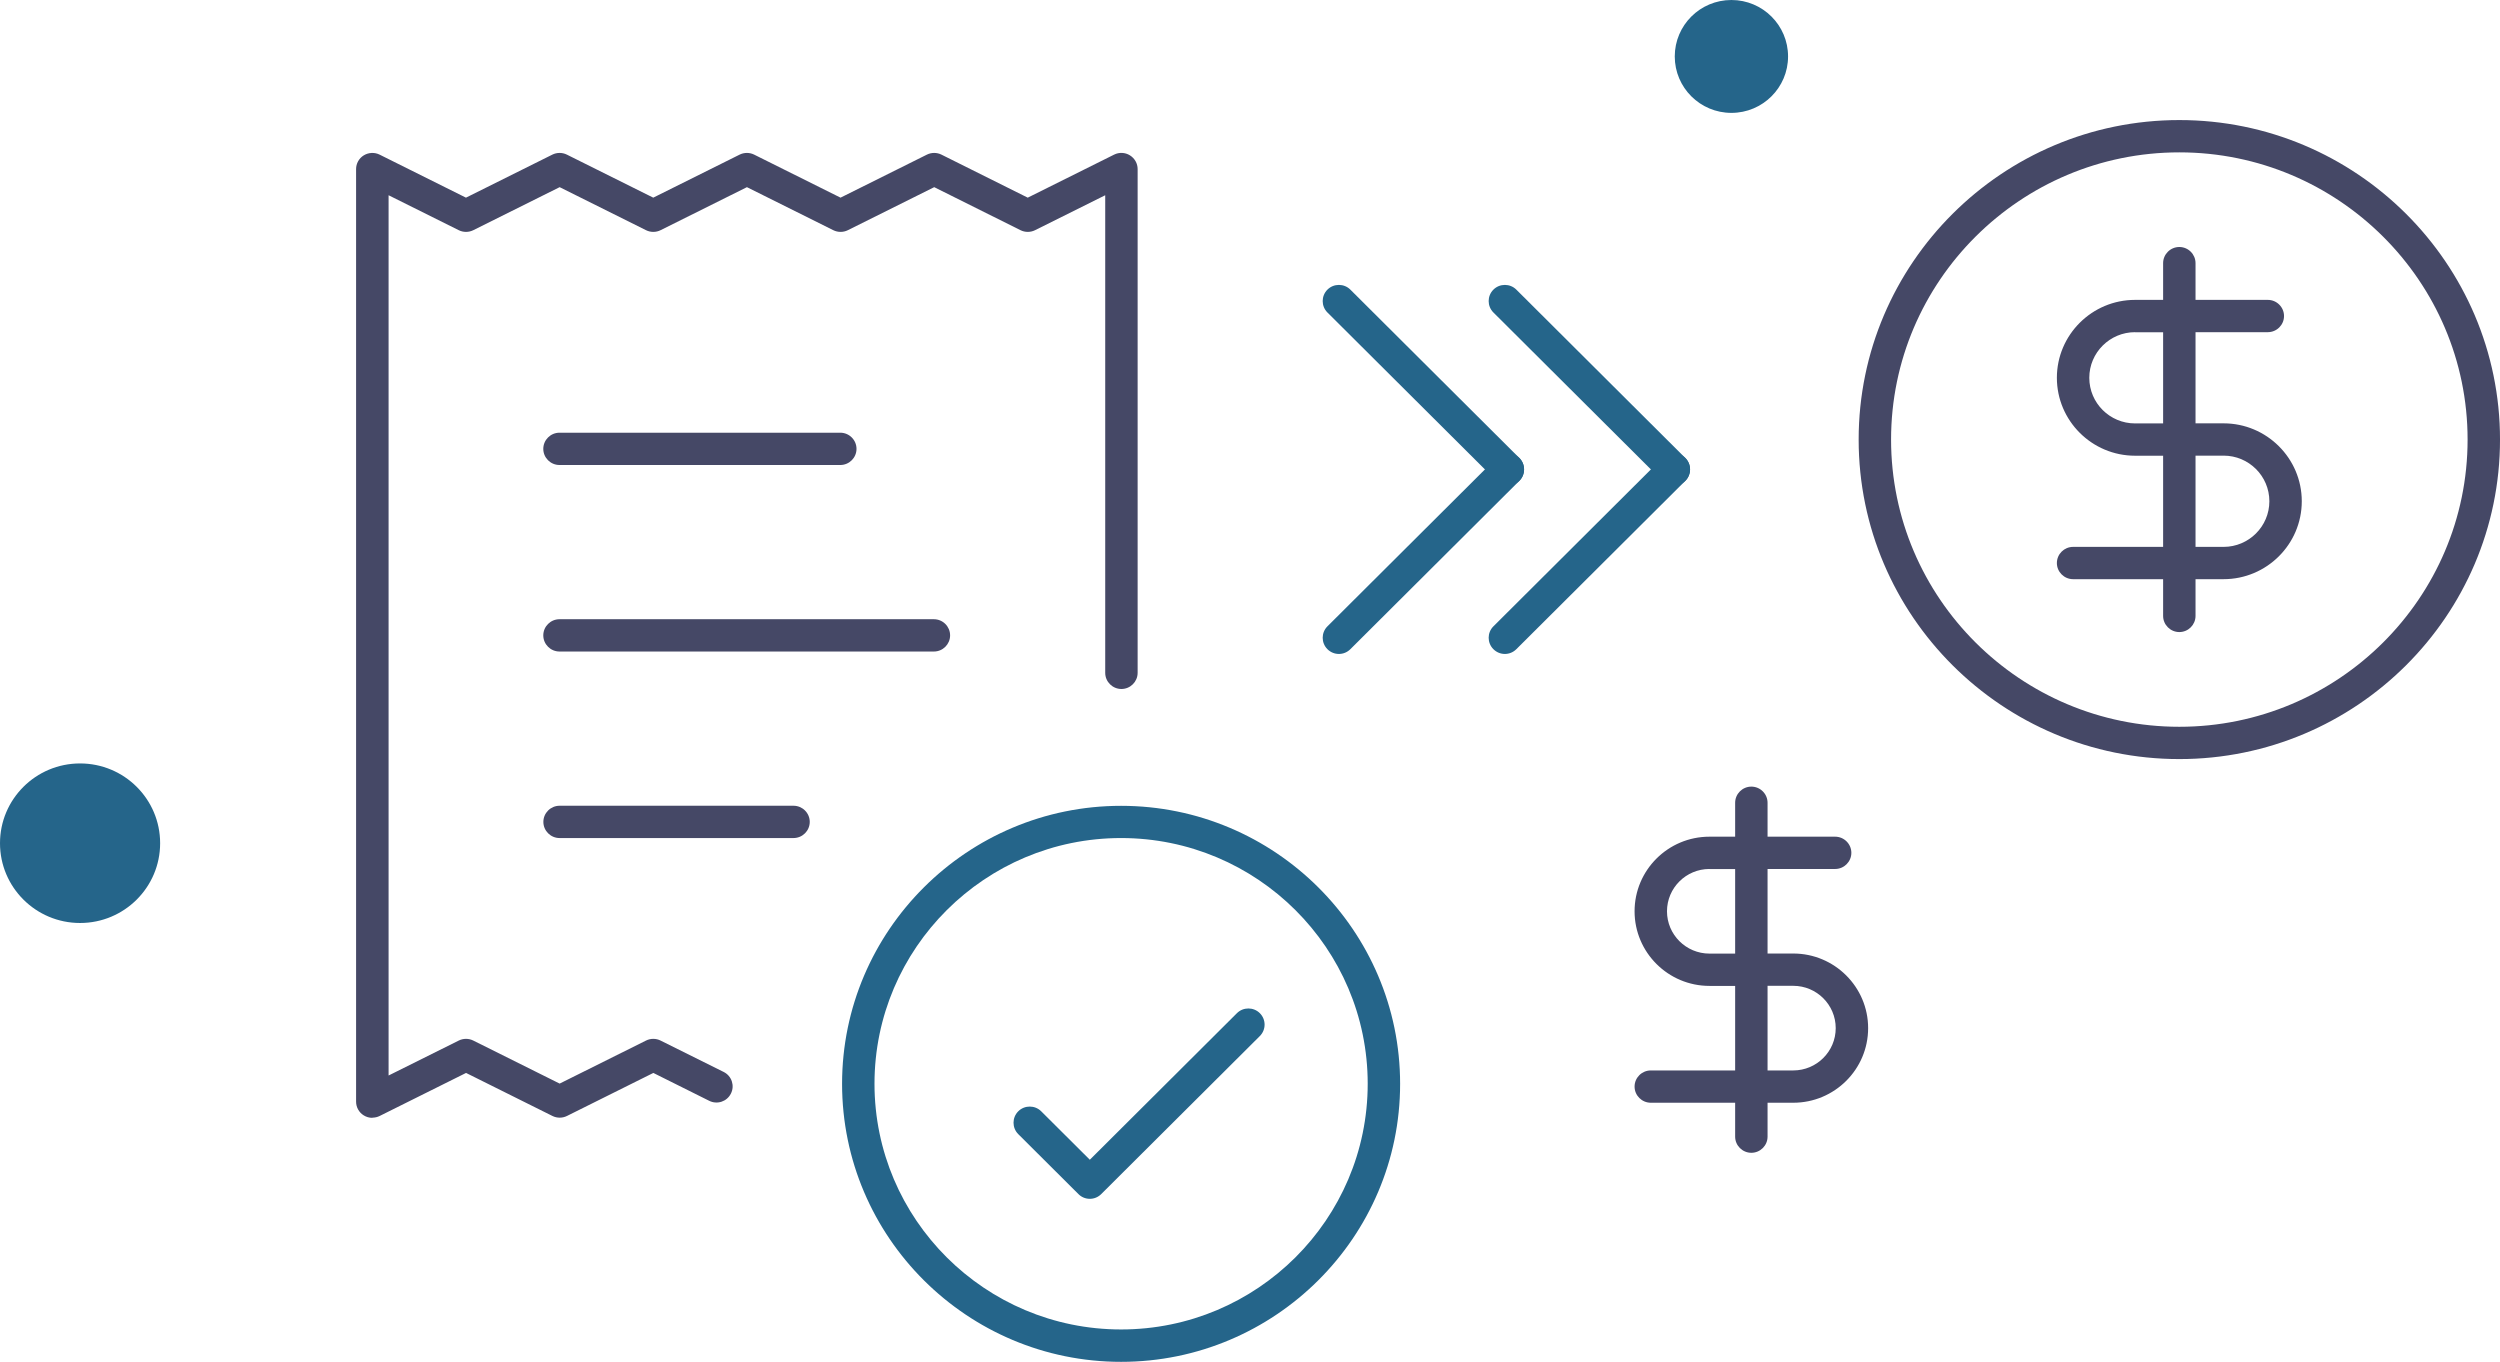
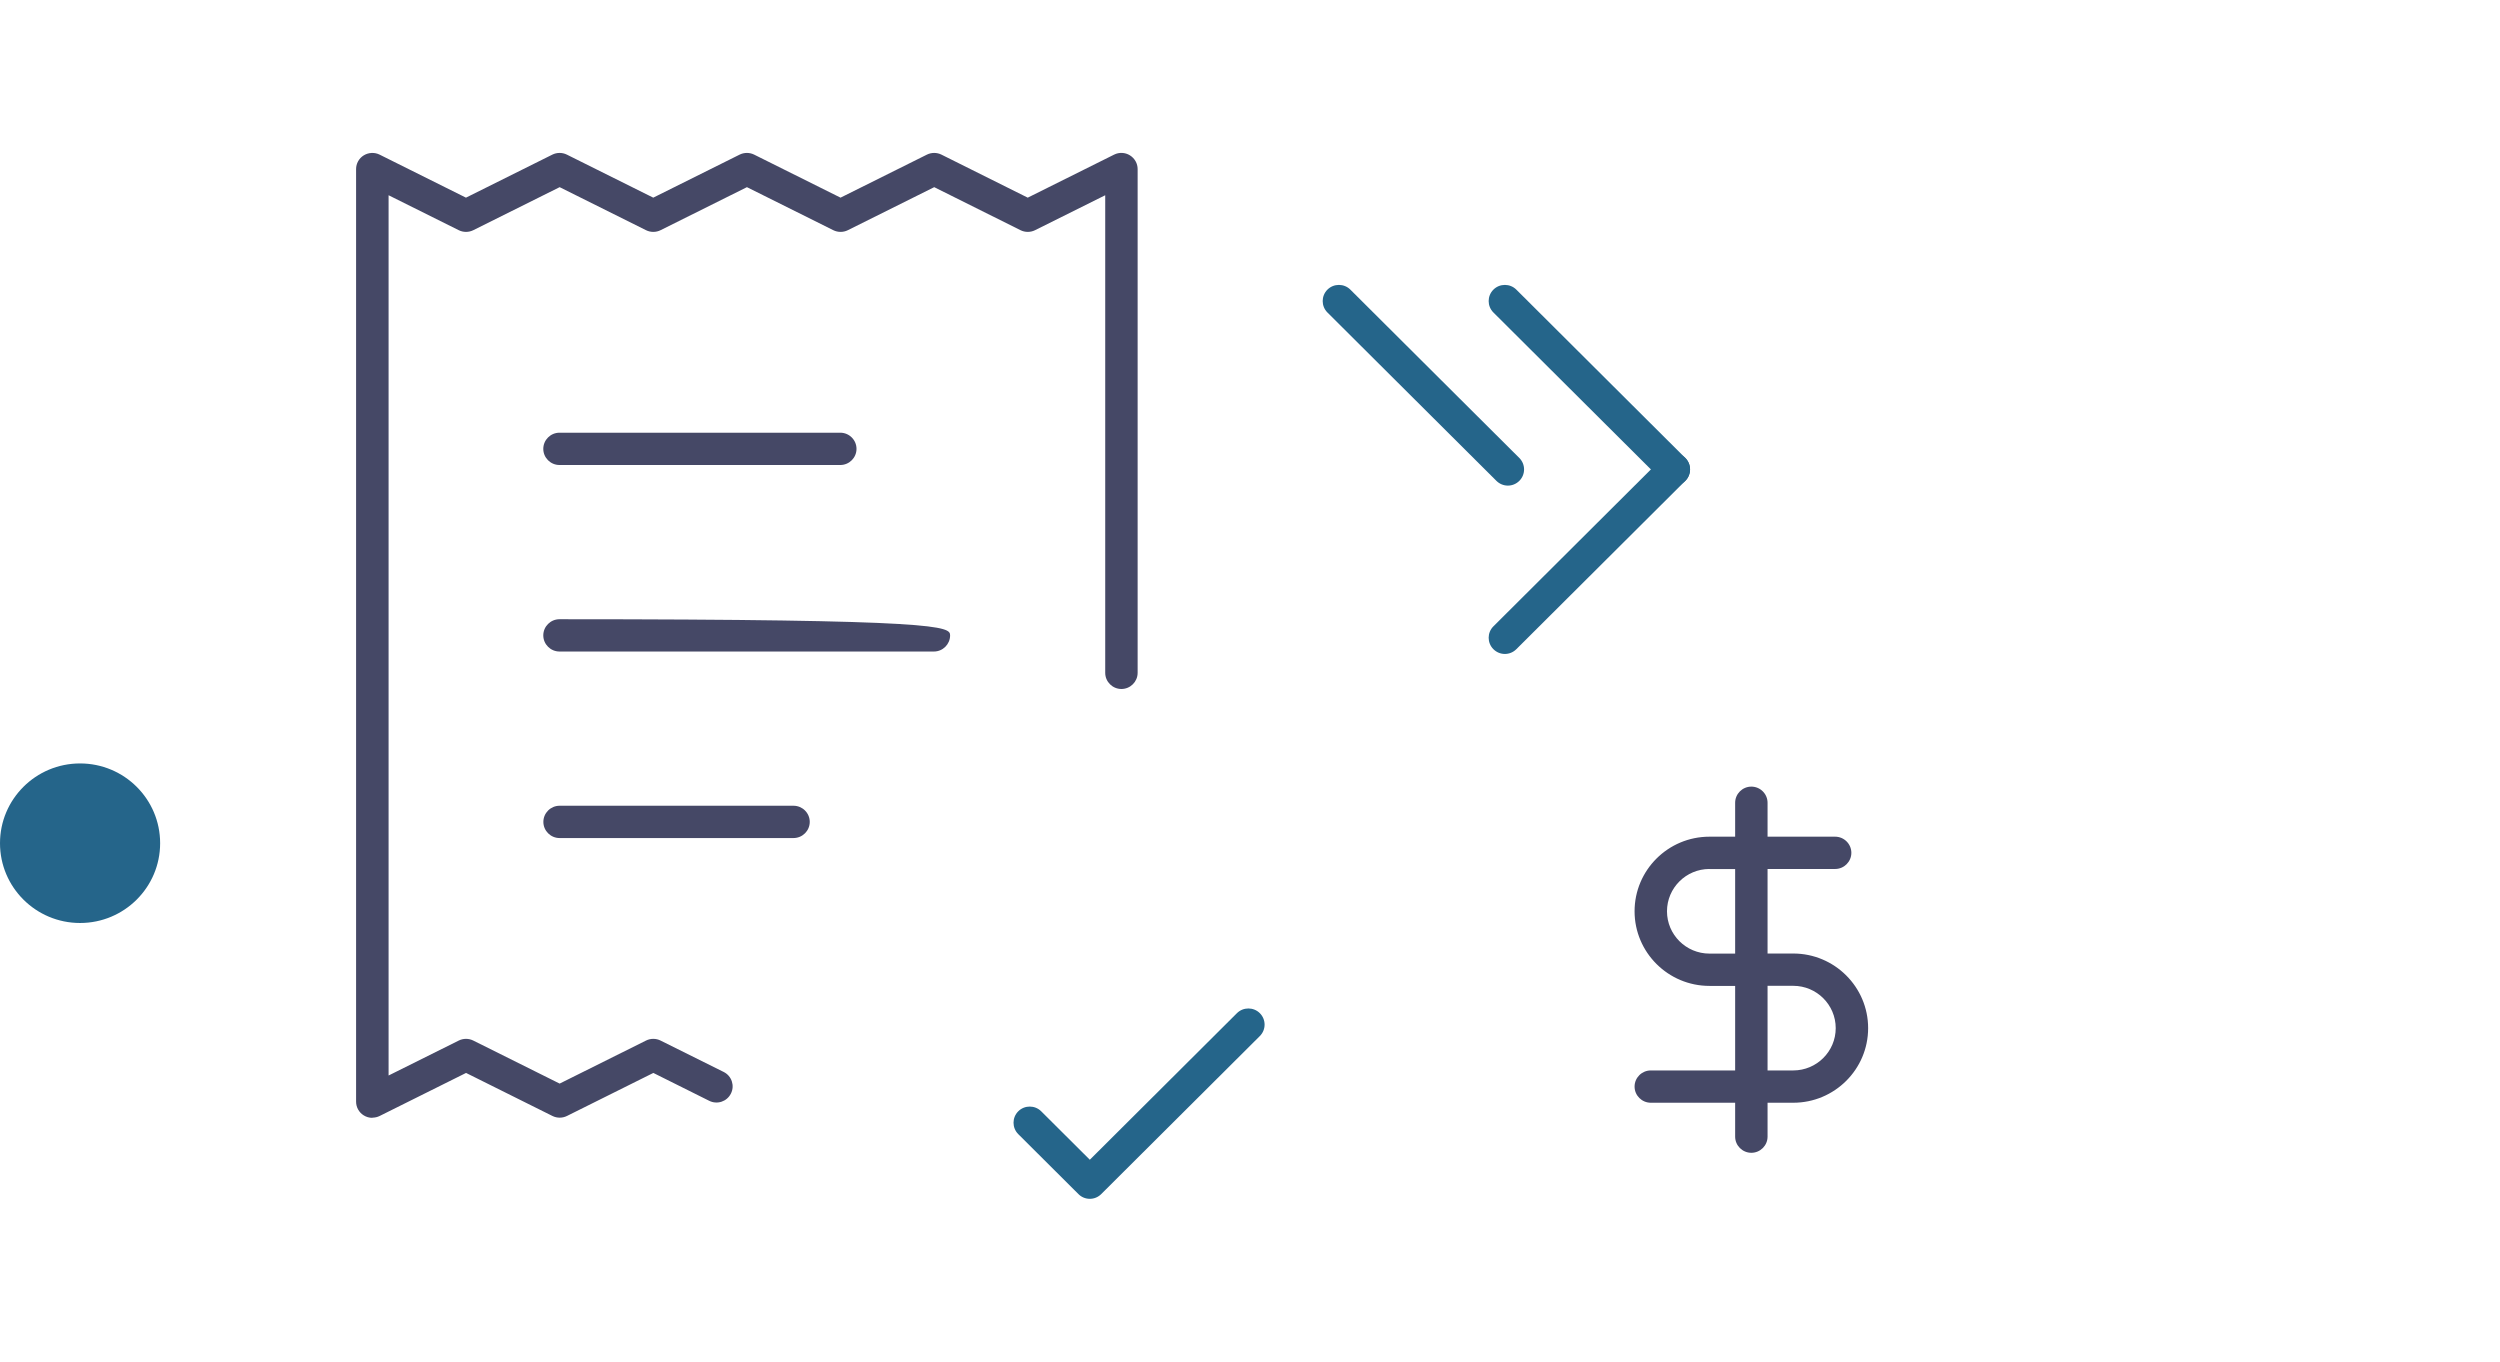
<svg xmlns="http://www.w3.org/2000/svg" width="380" height="207" viewBox="0 0 380 207" fill="none">
  <g clip-path="url(#clip0_2393_19519)">
    <path d="M12.17 140.295C18.892 140.295 24.34 134.866 24.34 128.169C24.34 121.472 18.892 116.043 12.17 116.043C5.449 116.043 0 121.472 0 128.169C0 134.866 5.449 140.295 12.17 140.295Z" fill="#25658A" />
-     <path d="M263.175 17.158C267.93 17.158 271.785 13.317 271.785 8.579C271.785 3.841 267.93 0 263.175 0C258.419 0 254.564 3.841 254.564 8.579C254.564 13.317 258.419 17.158 263.175 17.158Z" fill="#25658A" />
    <path d="M229.189 73.812C228.561 73.812 227.933 73.566 227.453 73.088L201.769 47.498C200.809 46.541 200.809 44.982 201.769 44.025C202.73 43.067 204.295 43.067 205.255 44.025L230.939 69.614C231.899 70.572 231.899 72.13 230.939 73.088C230.458 73.566 229.83 73.812 229.202 73.812H229.189Z" fill="#25658A" />
-     <path d="M203.506 99.401C202.878 99.401 202.25 99.156 201.769 98.677C200.809 97.72 200.809 96.161 201.769 95.204L227.453 69.615C228.413 68.657 229.978 68.657 230.939 69.615C231.899 70.572 231.899 72.13 230.939 73.088L205.255 98.677C204.775 99.156 204.147 99.401 203.519 99.401H203.506Z" fill="#25658A" />
    <path d="M254.418 73.812C253.79 73.812 253.162 73.566 252.681 73.088L226.998 47.498C226.037 46.541 226.037 44.982 226.998 44.025C227.959 43.067 229.523 43.067 230.484 44.025L256.167 69.614C257.128 70.572 257.128 72.13 256.167 73.088C255.687 73.566 255.059 73.812 254.43 73.812H254.418Z" fill="#25658A" />
    <path d="M228.735 99.401C228.107 99.401 227.478 99.156 226.998 98.677C226.037 97.72 226.037 96.161 226.998 95.204L252.681 69.615C253.642 68.657 255.206 68.657 256.167 69.615C257.128 70.572 257.128 72.13 256.167 73.088L230.484 98.677C230.004 99.156 229.375 99.401 228.747 99.401H228.735Z" fill="#25658A" />
    <path d="M165.654 182.221C165.001 182.221 164.373 181.963 163.917 181.497L154.777 172.39C153.816 171.433 153.816 169.874 154.777 168.917C155.738 167.96 157.302 167.96 158.263 168.917L165.654 176.281L188.011 154.005C188.972 153.048 190.537 153.048 191.497 154.005C192.458 154.962 192.458 156.521 191.497 157.478L167.391 181.497C166.923 181.963 166.307 182.221 165.654 182.221Z" fill="#25658A" />
-     <path d="M56.589 169.91C56.133 169.91 55.689 169.787 55.295 169.541C54.569 169.099 54.125 168.302 54.125 167.455V25.699C54.125 24.852 54.569 24.055 55.295 23.613C56.022 23.171 56.934 23.122 57.697 23.502L70.828 30.044L83.959 23.502C84.649 23.159 85.475 23.159 86.164 23.502L99.295 30.044L112.426 23.502C113.116 23.159 113.942 23.159 114.631 23.502L127.762 30.044L140.893 23.502C141.583 23.159 142.409 23.159 143.098 23.502L156.217 30.044L169.348 23.502C170.112 23.122 171.023 23.159 171.75 23.613C172.477 24.067 172.92 24.852 172.92 25.699V102.272C172.92 103.622 171.812 104.726 170.457 104.726C169.102 104.726 167.993 103.622 167.993 102.272V29.676L157.326 34.99C156.636 35.334 155.811 35.334 155.121 34.99L142.002 28.448L128.871 34.99C128.181 35.334 127.356 35.334 126.666 34.99L113.535 28.448L100.404 34.99C99.714 35.334 98.889 35.334 98.199 34.99L85.068 28.448L71.937 34.99C71.247 35.334 70.422 35.334 69.732 34.99L59.065 29.676V163.478L69.732 158.164C70.422 157.82 71.247 157.82 71.937 158.164L85.068 164.706L98.199 158.164C98.889 157.82 99.714 157.82 100.404 158.164L110 162.938C111.219 163.54 111.712 165.025 111.096 166.228C110.492 167.443 109.014 167.934 107.795 167.32L99.308 163.086L86.177 169.627C85.487 169.971 84.662 169.971 83.972 169.627L70.841 163.086L57.71 169.627C57.365 169.799 56.983 169.885 56.613 169.885L56.589 169.91ZM120.618 127.383H85.056C83.701 127.383 82.592 126.278 82.592 124.928C82.592 123.578 83.701 122.474 85.056 122.474H120.618C121.973 122.474 123.082 123.578 123.082 124.928C123.082 126.278 121.973 127.383 120.618 127.383ZM141.953 99.032H85.043C83.688 99.032 82.58 97.927 82.58 96.577C82.58 95.227 83.688 94.122 85.043 94.122H141.953C143.308 94.122 144.416 95.227 144.416 96.577C144.416 97.927 143.308 99.032 141.953 99.032ZM127.725 70.681H85.043C83.688 70.681 82.58 69.576 82.58 68.226C82.58 66.876 83.688 65.771 85.043 65.771H127.725C129.08 65.771 130.189 66.876 130.189 68.226C130.189 69.576 129.08 70.681 127.725 70.681Z" fill="#454866" />
-     <path d="M170.407 207C147.015 207 127.996 188.038 127.996 164.743C127.996 141.448 147.027 122.486 170.407 122.486C193.787 122.486 212.818 141.448 212.818 164.743C212.818 188.038 193.787 207 170.407 207ZM170.407 127.383C149.737 127.383 132.923 144.136 132.923 164.731C132.923 185.325 149.737 202.078 170.407 202.078C191.077 202.078 207.891 185.325 207.891 164.731C207.891 144.136 191.077 127.383 170.407 127.383Z" fill="#25658A" />
-     <path d="M331.258 115.38C304.38 115.38 282.516 93.595 282.516 66.815C282.516 40.035 304.38 18.25 331.258 18.25C358.136 18.25 380.001 40.035 380.001 66.815C380.001 93.595 358.136 115.38 331.258 115.38ZM331.258 23.159C307.102 23.159 287.443 42.747 287.443 66.815C287.443 90.883 307.102 110.471 331.258 110.471C355.414 110.471 375.074 90.883 375.074 66.815C375.074 42.747 355.414 23.159 331.258 23.159Z" fill="#454866" />
-     <path d="M331.257 96.074C329.902 96.074 328.794 94.969 328.794 93.619V88.035H315.108C313.753 88.035 312.645 86.93 312.645 85.58C312.645 84.23 313.753 83.126 315.108 83.126H328.794V69.269H324.531C317.978 69.269 312.645 63.955 312.645 57.426C312.645 50.896 317.978 45.582 324.531 45.582H328.794V39.998C328.794 38.648 329.902 37.543 331.257 37.543C332.612 37.543 333.721 38.648 333.721 39.998V45.582H344.708C346.063 45.582 347.172 46.687 347.172 48.037C347.172 49.387 346.063 50.491 344.708 50.491H333.721V64.348H337.983C344.536 64.348 349.87 69.662 349.87 76.191C349.87 82.721 344.536 88.035 337.983 88.035H333.721V93.619C333.721 94.969 332.612 96.074 331.257 96.074ZM333.721 83.126H337.983C341.814 83.126 344.943 80.021 344.943 76.191C344.943 72.362 341.826 69.257 337.983 69.257H333.721V83.113V83.126ZM324.531 50.491C320.701 50.491 317.572 53.596 317.572 57.426C317.572 61.255 320.688 64.36 324.531 64.36H328.794V50.504H324.531V50.491Z" fill="#454866" />
+     <path d="M56.589 169.91C56.133 169.91 55.689 169.787 55.295 169.541C54.569 169.099 54.125 168.302 54.125 167.455V25.699C54.125 24.852 54.569 24.055 55.295 23.613C56.022 23.171 56.934 23.122 57.697 23.502L70.828 30.044L83.959 23.502C84.649 23.159 85.475 23.159 86.164 23.502L99.295 30.044L112.426 23.502C113.116 23.159 113.942 23.159 114.631 23.502L127.762 30.044L140.893 23.502C141.583 23.159 142.409 23.159 143.098 23.502L156.217 30.044L169.348 23.502C170.112 23.122 171.023 23.159 171.75 23.613C172.477 24.067 172.92 24.852 172.92 25.699V102.272C172.92 103.622 171.812 104.726 170.457 104.726C169.102 104.726 167.993 103.622 167.993 102.272V29.676L157.326 34.99C156.636 35.334 155.811 35.334 155.121 34.99L142.002 28.448L128.871 34.99C128.181 35.334 127.356 35.334 126.666 34.99L113.535 28.448L100.404 34.99C99.714 35.334 98.889 35.334 98.199 34.99L85.068 28.448L71.937 34.99C71.247 35.334 70.422 35.334 69.732 34.99L59.065 29.676V163.478L69.732 158.164C70.422 157.82 71.247 157.82 71.937 158.164L85.068 164.706L98.199 158.164C98.889 157.82 99.714 157.82 100.404 158.164L110 162.938C111.219 163.54 111.712 165.025 111.096 166.228C110.492 167.443 109.014 167.934 107.795 167.32L99.308 163.086L86.177 169.627C85.487 169.971 84.662 169.971 83.972 169.627L70.841 163.086L57.71 169.627C57.365 169.799 56.983 169.885 56.613 169.885L56.589 169.91ZM120.618 127.383H85.056C83.701 127.383 82.592 126.278 82.592 124.928C82.592 123.578 83.701 122.474 85.056 122.474H120.618C121.973 122.474 123.082 123.578 123.082 124.928C123.082 126.278 121.973 127.383 120.618 127.383ZM141.953 99.032H85.043C83.688 99.032 82.58 97.927 82.58 96.577C82.58 95.227 83.688 94.122 85.043 94.122C143.308 94.122 144.416 95.227 144.416 96.577C144.416 97.927 143.308 99.032 141.953 99.032ZM127.725 70.681H85.043C83.688 70.681 82.58 69.576 82.58 68.226C82.58 66.876 83.688 65.771 85.043 65.771H127.725C129.08 65.771 130.189 66.876 130.189 68.226C130.189 69.576 129.08 70.681 127.725 70.681Z" fill="#454866" />
    <path d="M266.205 175.225C264.85 175.225 263.742 174.121 263.742 172.771V167.616H250.919C249.564 167.616 248.455 166.511 248.455 165.161C248.455 163.811 249.564 162.707 250.919 162.707H263.742V149.857H259.837C253.567 149.857 248.455 144.776 248.455 138.516C248.455 132.257 253.555 127.176 259.837 127.176H263.742V122.021C263.742 120.671 264.85 119.566 266.205 119.566C267.56 119.566 268.669 120.671 268.669 122.021V127.176H278.942C280.297 127.176 281.406 128.28 281.406 129.63C281.406 130.98 280.297 132.085 278.942 132.085H268.669V144.935H272.574C278.844 144.935 283.956 150.016 283.956 156.276C283.956 162.535 278.856 167.616 272.574 167.616H268.669V172.771C268.669 174.121 267.56 175.225 266.205 175.225ZM268.669 162.707H272.574C276.134 162.707 279.029 159.823 279.029 156.276C279.029 152.729 276.134 149.844 272.574 149.844H268.669V162.694V162.707ZM259.837 132.085C256.277 132.085 253.382 134.969 253.382 138.516C253.382 142.063 256.277 144.947 259.837 144.947H263.742V132.097H259.837V132.085Z" fill="#454866" />
  </g>
  <defs>
    <clipPath id="clip0_2393_19519">
      <rect width="380" height="207" fill="white" />
    </clipPath>
  </defs>
</svg>